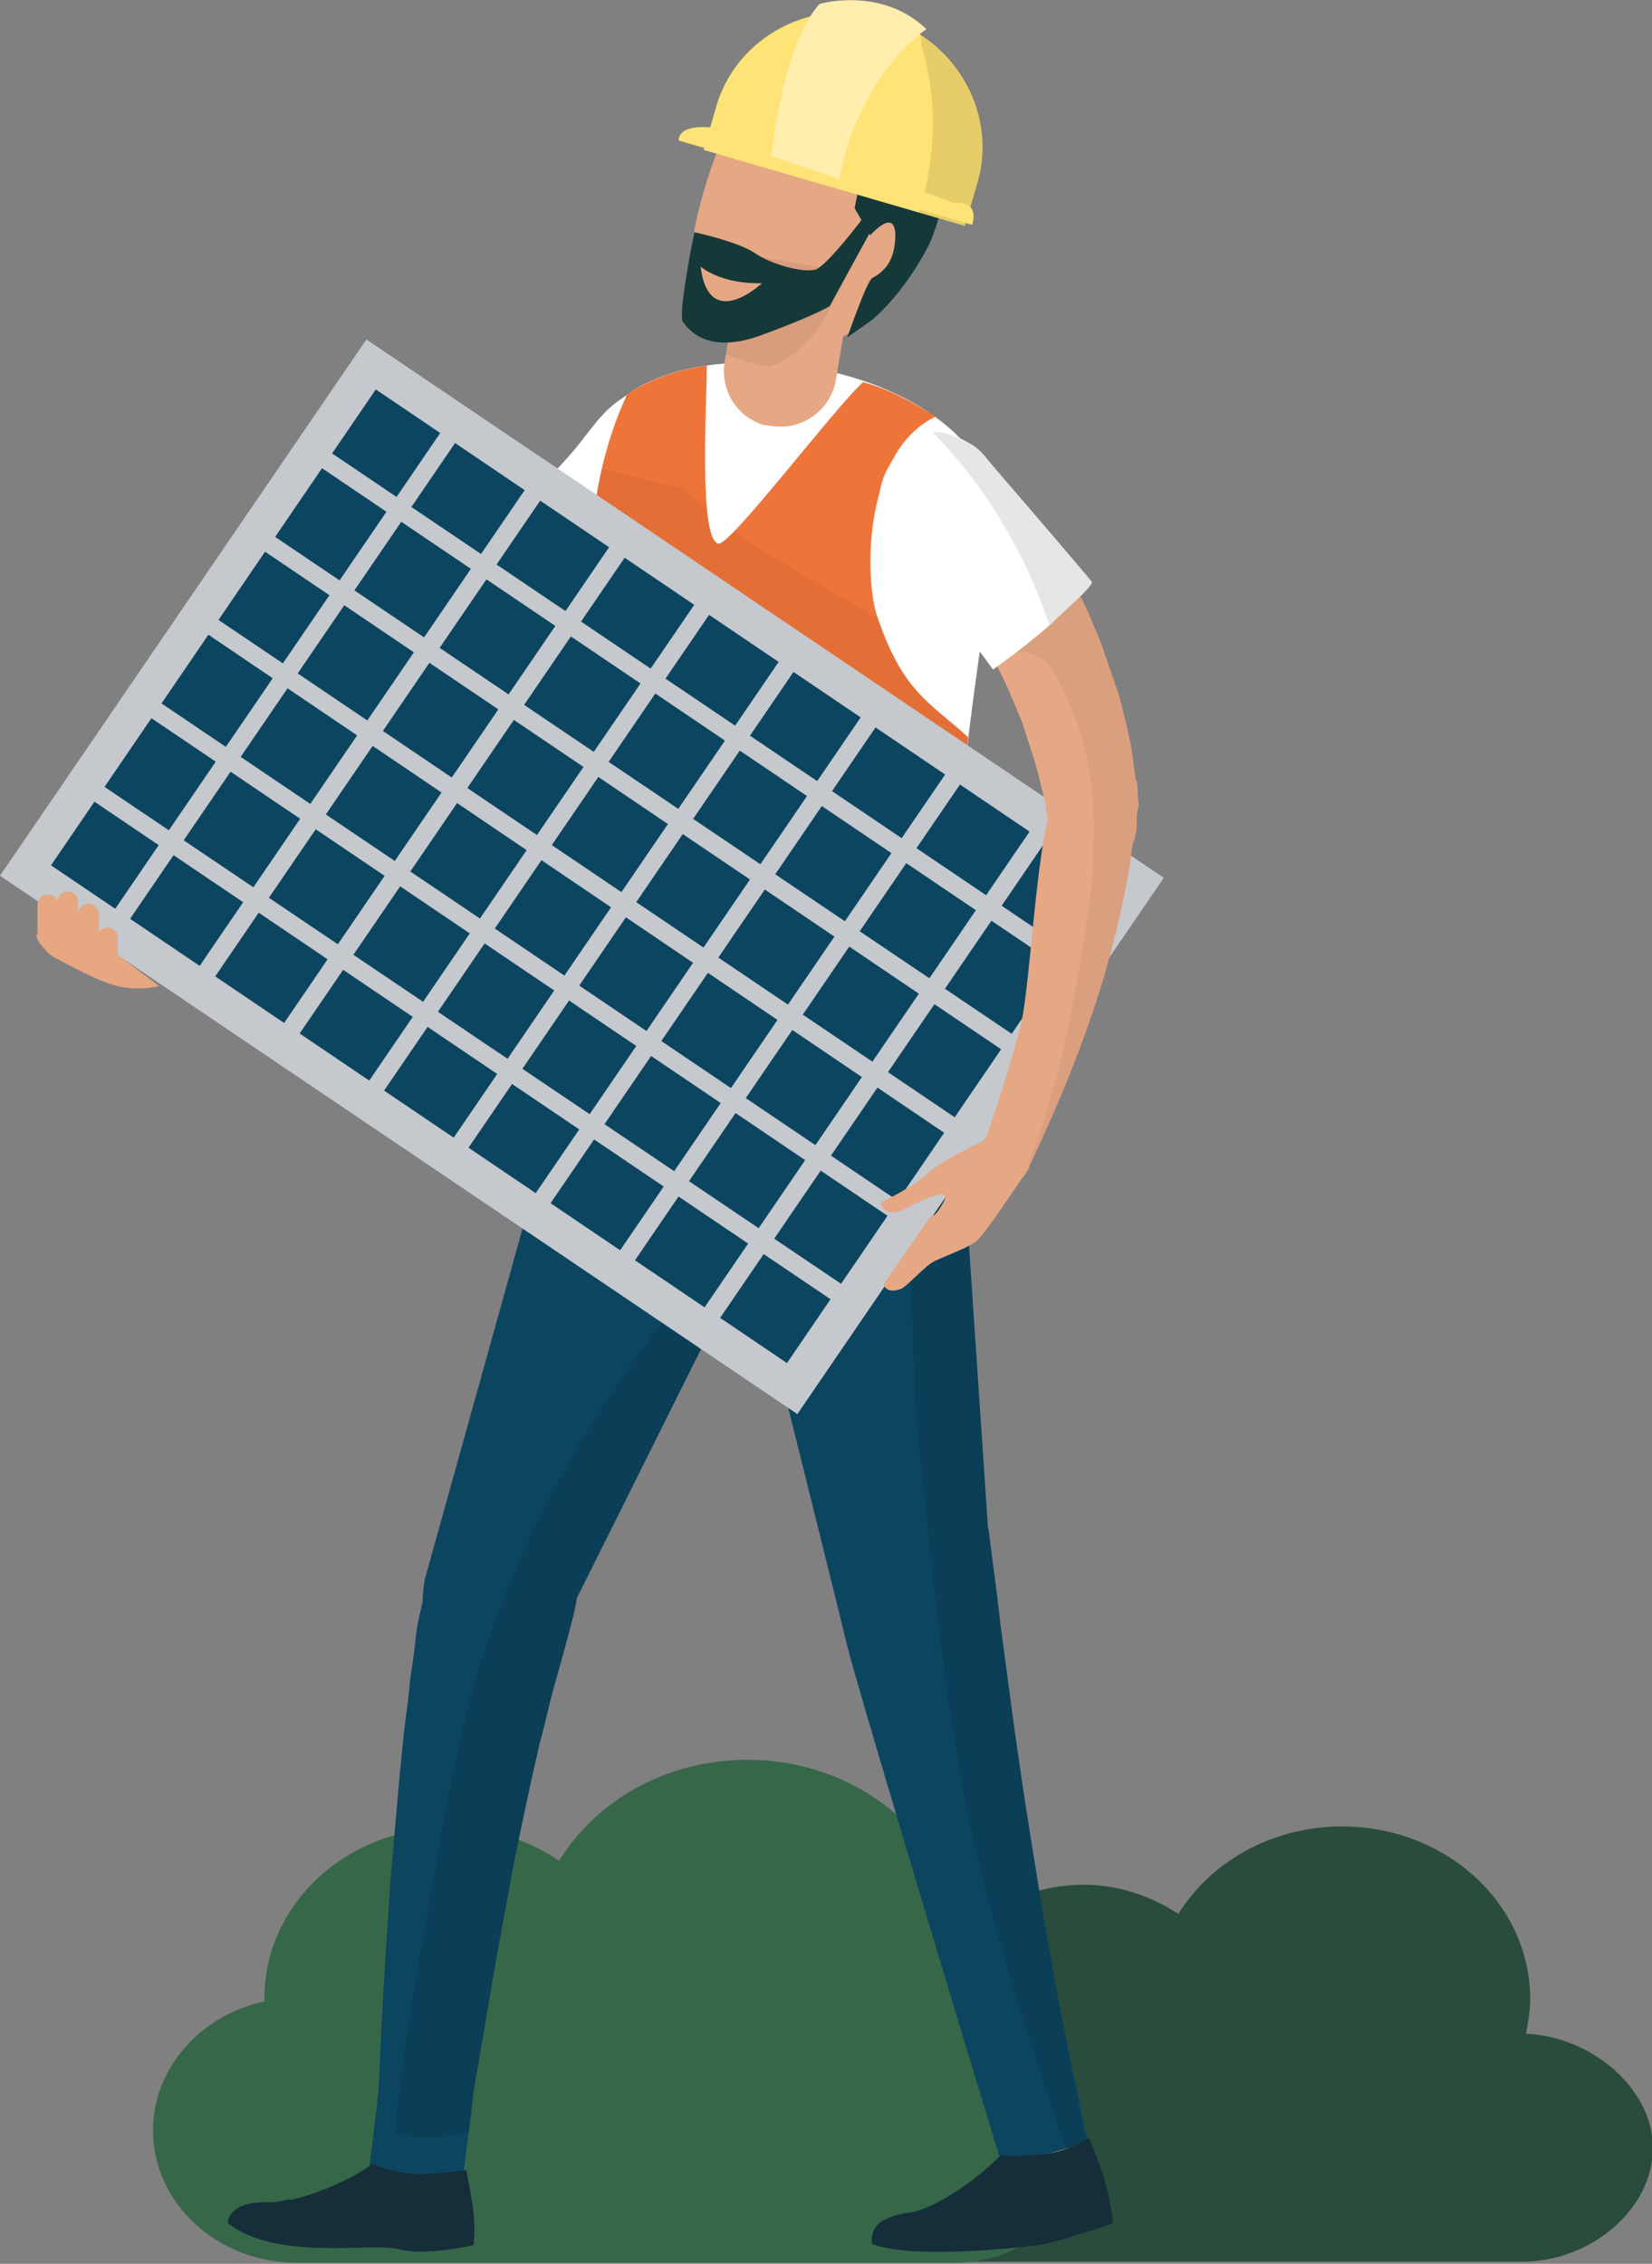
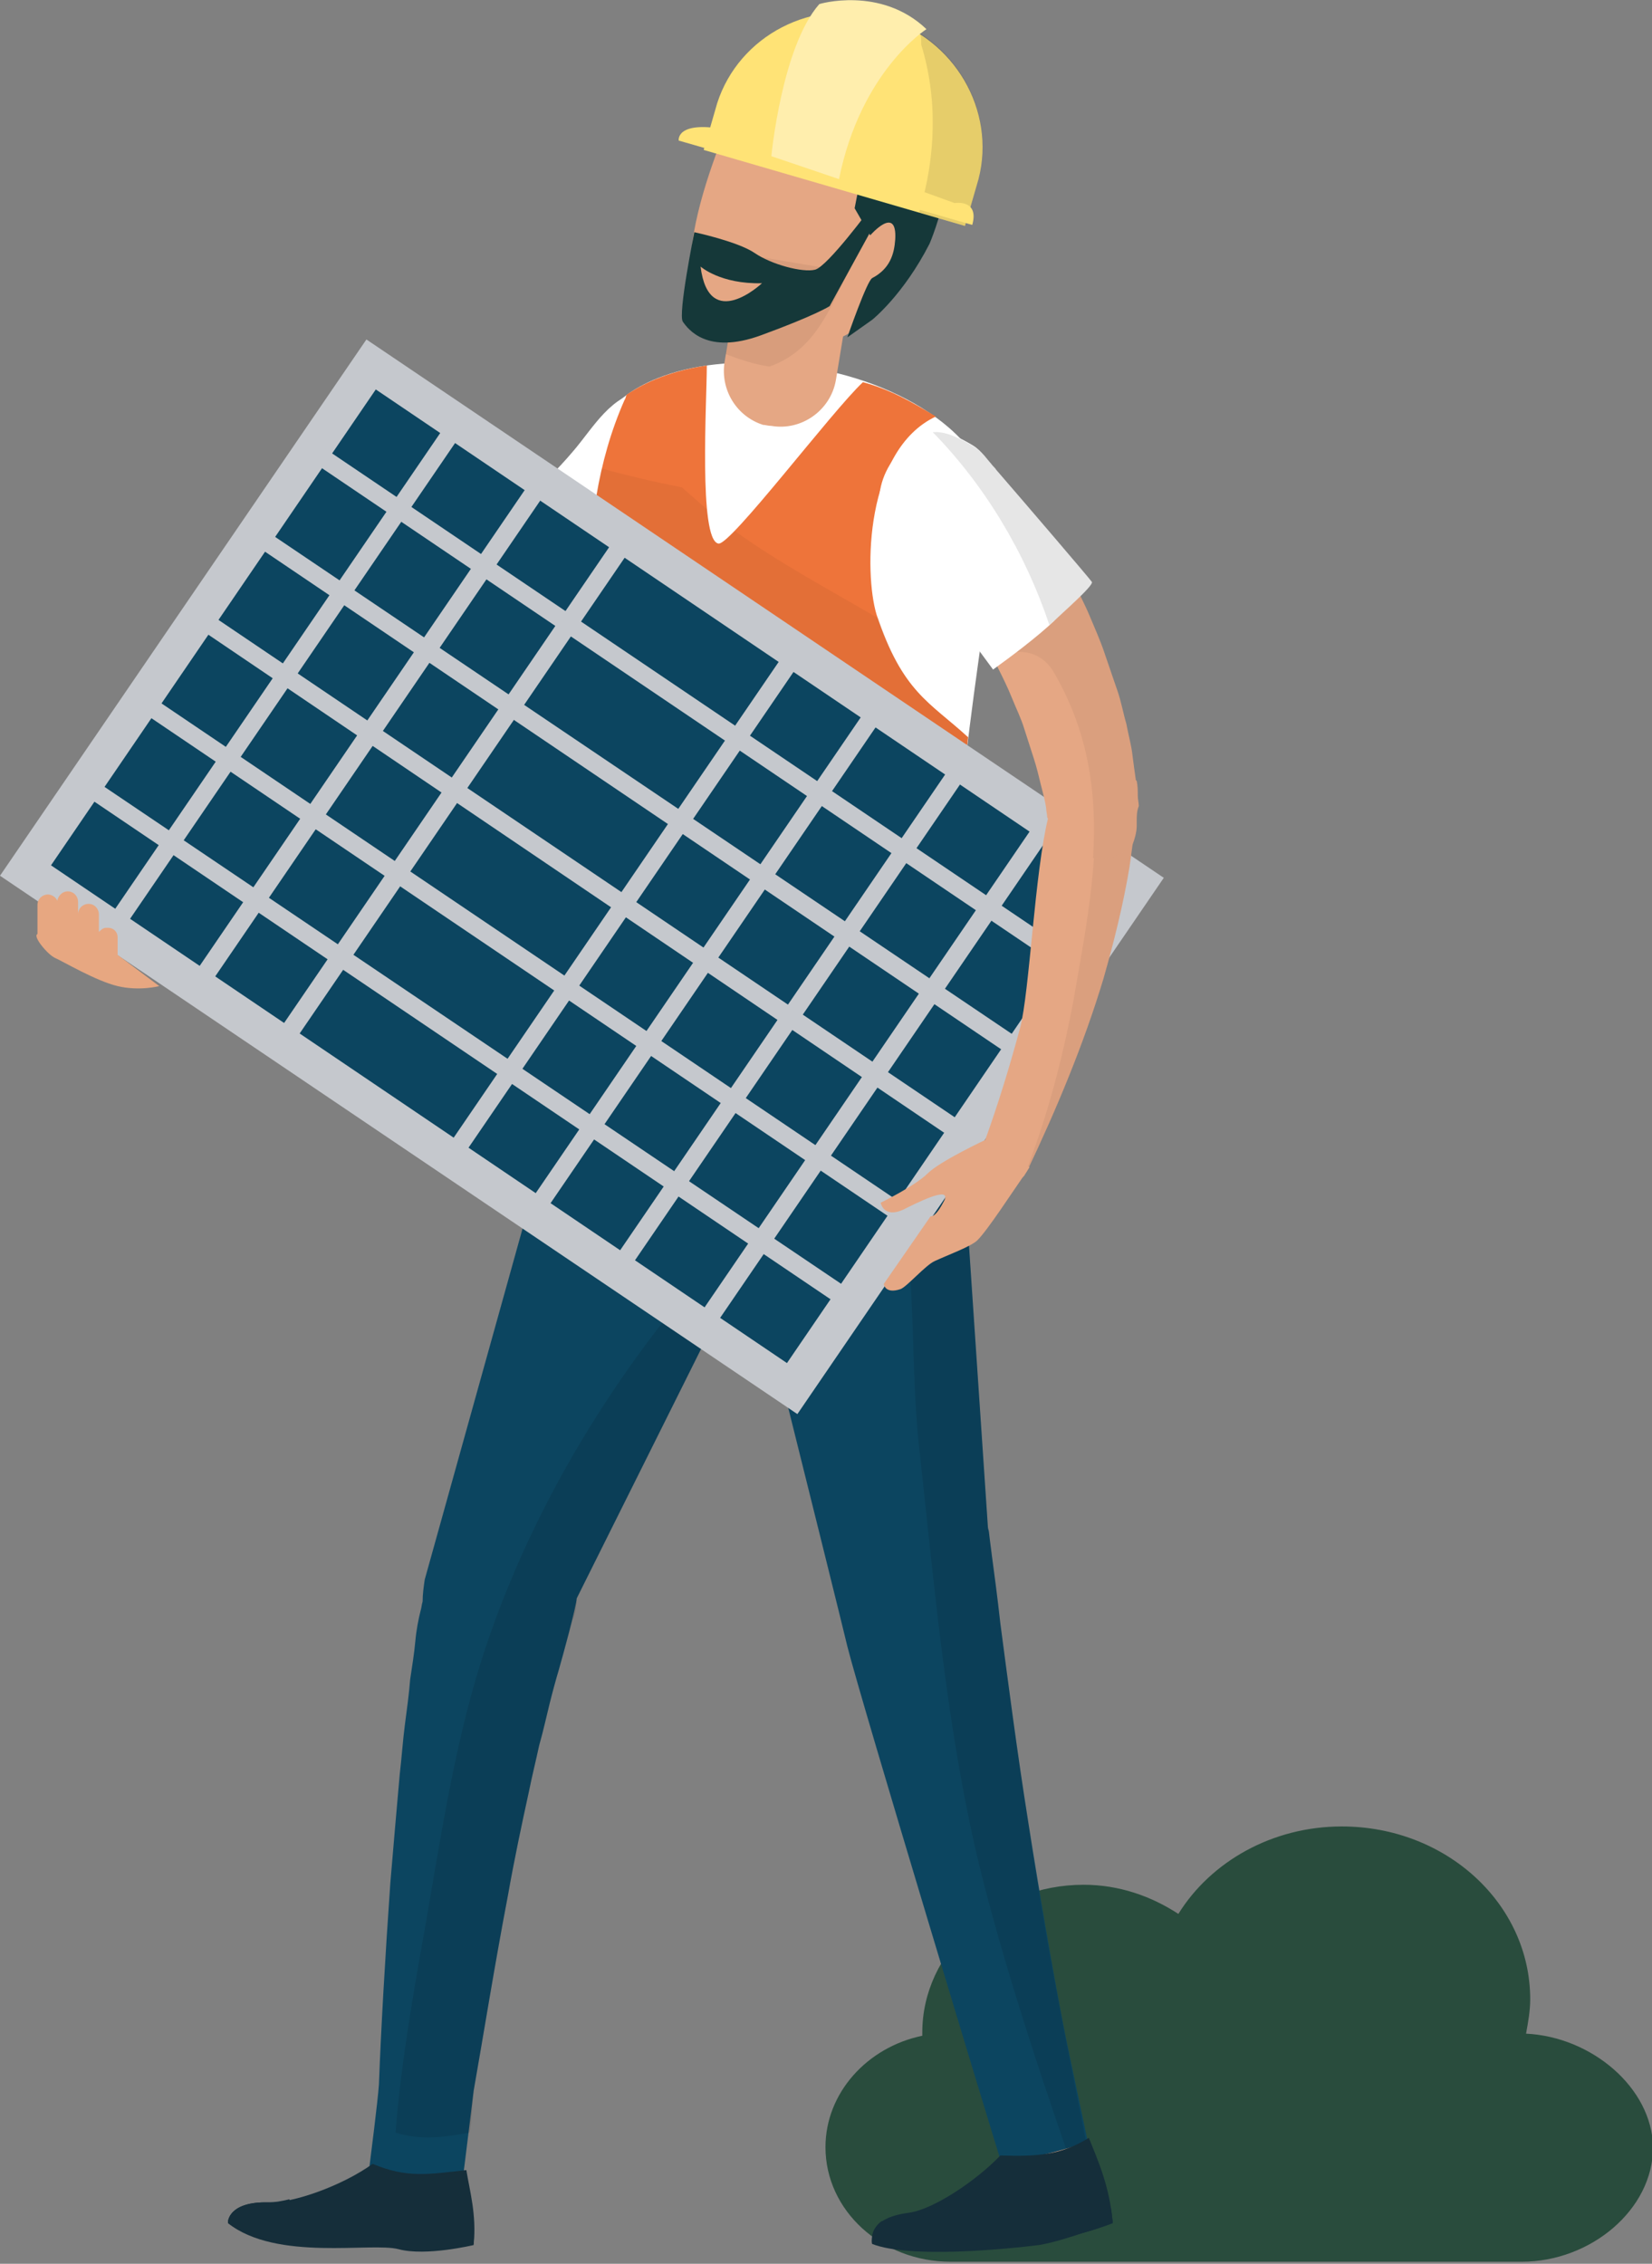
<svg xmlns="http://www.w3.org/2000/svg" version="1.1" id="Ebene_1" x="0px" y="0px" viewBox="0 0 158.7 217.4" style="enable-background:new 0 0 158.7 217.4;" xml:space="preserve">
  <rect x="0" y="0" width="158.7" height="217.4" fill="#808080" stroke="none" />
  <style type="text/css">
	.st0{opacity:0.9;}
	.st1{fill:#1F4635;}
	.st2{fill:#2D6441;}
	.st3{fill:#E5A784;}
	.st4{fill:#0C4560;}
	.st5{opacity:0.1;fill:#070707;}
	.st6{fill:#152E3A;}
	.st7{fill:#FFFFFF;}
	.st8{fill:#EE743A;}
	.st9{opacity:5.000000e-02;fill:#070707;}
	.st10{fill:#C5C8CD;}
	.st11{fill:#E7A781;}
	.st12{opacity:6.000000e-02;}
	.st13{fill:#070707;}
	.st14{fill:#153839;}
	.st15{fill:#FFE376;}
	.st16{fill:#FFEEAD;}

	#arm-links {
		animation: leftArm 8s ease infinite;
		transform-origin: 61% 23%;
	}

	#solarzelle-mit-hand {
		animation: cell 8s ease infinite;
	}

	#solarzelle .backface {
		animation: solarBlink 8s ease infinite;
	}

	#kopf {
		animation: head 8s ease-in-out infinite;
    	transform-origin: 47% 14%;
	}

	#oberkoerper-outer {
		animation: upperBody 8s ease infinite;
		transform-origin: 34% 47%;
	}

	@keyframes leftArm {
		0% {
			transform: none;
		}
		30% {
			transform: none;
		}
		42% {
			transform: rotate(10deg);
		}
		88% {
			transform: rotate(10deg);
		}
		100% {
			transform: none;
		}
	}
	@keyframes cell {
		0% {
			transform: none;
		}
		30% {
			transform: none;
		}
		42% {
			transform: perspective(8700px) rotateX(-24deg) rotateY(-4deg) scaleX(.9) translate(16%, -3%) rotate(15deg);
		}
		88% {
			transform: perspective(8700px) rotateX(-24deg) rotateY(-4deg) scaleX(.9) translate(16%, -3%) rotate(15deg);
		}
		100% {
			transform: none;
		}
	}
	@keyframes solarBlink {
		0% {
			fill: #0C4560;
		}
		32% {
			fill: #0C4560;
		}
		42% {
			fill: #4385a4;
		}
		88% {
			fill: #4385a4;
		}
		100% {
			fill: #0C4560;
		}
	}
	@keyframes head {
		0% {
			transform: none;
		}
		30% {
			transform: none;
		}
		40% {
			transform: rotate(-31deg);
		}
		89% {
			transform: rotate(-31deg);
		}
		100% {
			transform: none;
		}
	}
	@keyframes upperBody {
		0% {
			transform: none;
		}
		30% {
			transform: none;
		}
		40% {
			transform: rotate(5deg);
		}
		89% {
			transform: rotate(5deg);
		}
		100% {
			transform: none;
		}
	}
</style>
  <g id="busch" class="st0">
    <path class="st1" d="M146.6,195.3c0.2-1.1,0.4-2.2,0.4-3.3c0-9.2-8.1-16.6-18.1-16.6c-6.7,0-12.6,3.4-15.7,8.4   c-2.6-1.7-5.7-2.8-9.1-2.8c-8.5,0-15.5,6.4-15.5,14.2c0,0.1,0,0.2,0,0.3c-5.3,1.1-9.3,5.5-9.3,10.7v0c0,6.1,5.4,11,12,11h54.9   c6.6,0,12.6-5,12.6-11v0C158.7,200.5,152.9,195.6,146.6,195.3z" />
-     <path class="st2" d="M92.2,192c0.3-1.2,0.4-2.5,0.4-3.8c0-10.6-9.3-19.2-20.8-19.2c-7.8,0-14.5,3.9-18.1,9.7   c-2.9-2-6.6-3.2-10.5-3.2c-9.8,0-17.8,7.3-17.8,16.4c0,0.1,0,0.2,0,0.3c-6.1,1.3-10.7,6.4-10.7,12.4v0c0,7,6.2,12.7,13.8,12.7h63.2   c7.6,0,12.3-5.7,12.3-12.7l-0.1,0C103.9,197.9,99.6,192.3,92.2,192z" />
  </g>
  <g id="beine">
    <path class="st3" d="M44.8,202.5c0,0-1,3.8-0.2,6.9c0,0-4.8,4.3-9-0.4l2.6-7.9L44.8,202.5z" />
    <polygon class="st3" points="102.3,199.8 104.4,207 96.3,209.1 95.6,197.2  " />
    <path class="st4" d="M66.8,99.1c-0.5-6.8,4.7-12.7,11.6-13.1c6.8-0.4,12.7,4.7,13.2,11.5l0,0l3.3,49.1c0,0.2,0.1,0.4,0.1,0.5l0,0   c0,0,0.1,0.9,0.3,2.4c0.2,1.5,0.5,3.7,0.8,6.4c0.7,5.3,1.6,12.3,2.7,19.2c1.1,7,2.3,13.9,3.3,19.1c0.5,2.6,2.1,10,2.4,11.5   c-2.7,0.9-5.5,1.6-8.3,2c-0.5-1.5-13.5-44.4-14.8-49.6c-0.6-2.6-14.1-56.7-14.1-56.7C67,100.8,66.9,100,66.8,99.1z" />
    <path class="st5" d="M102.1,194.4c0.5,2.6,2,10.1,2.3,11.6c-0.6,0.2-1.3,0.4-1.9,0.6c-3-8.6-6.9-20.6-8.9-29.5   c-2.8-12.5-3.9-25.4-5.3-38.1c-1.1-9.9,0.2-21.3-3.7-30.6c-3-7.2-9-12.6-14.4-18.4c2.1-2.2,4.9-3.6,8.2-3.9   c6.8-0.4,12.7,4.7,13.2,11.5l0,0l3.3,49.1c0,0.2,0.1,0.4,0.1,0.5l0,0c0,0,0.1,0.9,0.3,2.4c0.2,1.5,0.5,3.7,0.8,6.4   c0.7,5.3,1.6,12.3,2.7,19.2C99.8,182.2,101.1,189.2,102.1,194.4z" />
    <path class="st4" d="M36.4,200.2c0.2-5.3,0.6-12.3,1.1-19.4c0.3-3.5,0.6-7.1,0.9-10.4c0.2-1.7,0.3-3.3,0.5-4.8   c0.2-1.5,0.4-3,0.5-4.3c0.2-1.3,0.4-2.6,0.5-3.7c0.1-1.1,0.3-2.1,0.5-2.9c0.1-0.3,0.1-0.6,0.2-0.9c0-0.7,0.1-1.4,0.2-2.1l13.8-49.5   c0.2-0.7,0.5-1.4,0.8-2.1c2.9-5.9,10.1-8.3,16-5.4c5.9,2.9,8.3,10,5.4,15.9l-21.4,42.9c0,0.6-1.4,5.8-1.7,6.8   c-0.3,1-0.6,2.1-0.9,3.3c-0.3,1.2-0.6,2.6-1,4c-0.3,1.4-0.7,3-1,4.5c-0.7,3.2-1.4,6.5-2,9.9c-1.3,6.8-2.4,13.7-3.3,18.8   c-0.1,0.8-0.9,7.4-1,8.1c-2.8,0.5-5.9,1-9-0.9C35.6,207.2,36.3,201.7,36.4,200.2z" />
    <path class="st5" d="M40.8,185.3c1.5-8.6,2.8-17.4,5.4-25.7c5-15.8,14.5-30.7,26.2-42.6c0.2,0.5,0.3,0.9,0.5,1.4l-17.5,35.1   c0,0.6-0.1,1.3-0.3,1.9l-0.1,0.2c0,0-0.2,0.8-0.6,2.2c-0.2,0.7-0.5,1.5-0.7,2.5c-0.3,1-0.6,2.1-0.9,3.3c-0.3,1.2-0.6,2.6-1,4   c-0.3,1.4-0.7,3-1,4.5c-0.7,3.2-1.4,6.5-2,9.9c-1.3,6.8-2.4,13.7-3.3,18.8c-0.1,0.8-0.2,3.2-0.4,4c-2.2,0.4-4.6,0.8-7.1,0   C38.5,198.4,39.6,192,40.8,185.3z" />
    <path class="st6" d="M25.8,211.5c2.3,0.1,7.1-1.6,10-3.7c3.3,1.4,5.4,1,9,0.6c0.3,1.9,1,4.3,0.7,7.1c0,0-4.6,1.1-7.2,0.4   c-2.6-0.7-11.7,1.2-16.4-2.5C21.9,213.5,21.8,211.4,25.8,211.5z" />
    <path class="st6" d="M24.6,211.6c-0.1,0.9,0.3,1.8,1.5,2c6.4,1.2,12.7,1.5,19.1,0c0.1,0,0.2-0.1,0.3-0.1c0,0.7,0,1.4,0,2.1   c0,0-4.6,1.1-7.2,0.4c-2.6-0.7-11.7,1.2-16.4-2.5C21.9,213.5,21.8,211.9,24.6,211.6z" />
    <path class="st6" d="M28.2,215.6c-2.3-0.3-4.6-0.8-6.3-2.2c0,0,0-2,3.9-1.9c0.6,0,1.2-0.1,2-0.3C28.2,212.8,28.3,214.2,28.2,215.6z   " />
    <path class="st6" d="M45,211c0.1,0,0.1,0,0.2-0.1c0.2,1.4,0.4,2.9,0.3,4.6c0,0-3.8,0.9-6.5,0.5C39.6,213.3,41.9,211.4,45,211z" />
    <path class="st6" d="M87.3,212.5c2.3-0.3,6.4-3,8.8-5.5c3.4,0.1,5.8,0,8.5-1.7c0.7,1.8,2,4.5,2.3,8.2c0,0-4.3,1.7-6.9,1.4   c-2.6-0.3-11.1,2.9-16.2,0.1C83.8,215,83.4,213,87.3,212.5z" />
    <path class="st6" d="M88,212.4c1.5,0.8,2,2.2,2,3.8c-2.2,0.1-4.4-0.2-6.2-1.1c0,0-0.3-2,3.5-2.5C87.5,212.5,87.8,212.4,88,212.4z" />
    <path class="st6" d="M104.4,207.1c0.3-0.2,0.5-0.4,0.6-0.6c0.7,1.7,1.6,4,1.8,7c0,0-1.9,0.8-3.9,1.2   C102.1,211.9,101.4,208.8,104.4,207.1z" />
    <path class="st6" d="M84.7,213.3c6.6,2.8,15.2,0.8,22-1.3c0.1,0.4,0.1,0.9,0.2,1.4c0,0-4.6,1.8-7.1,2.2c-3.2,0.4-12.4,1.3-16-0.1   C83.7,215.5,83.6,214.1,84.7,213.3z" />
  </g>
  <g id="oberkoerper-outer">
    <g id="oberkoerper">
      <path class="st7" d="M54,59.3c-3.1-1.9-6.2-4.3-8.7-6.9c3.4-2.8,6.9-5.7,9.7-9c2-2.3,3.7-5.6,7.1-5.9c3.6-0.2,6.5,3,6,6.5    c-0.2,1.5-1.1,2.6-2.1,3.7c-1.3,1.5-2.7,2.9-4.1,4.3c-1.6,1.6-3.2,3-4.9,4.6C56,57.5,54.2,59.1,54,59.3z" />
      <path class="st7" d="M91.8,103.4c0,0-3.2,6.2-21.1,4.7c-11.3-0.9-16.1-3.8-16.1-3.8s0.5-7.9,0.9-19.7c0.2-5.6,0.3-14.7-0.8-22.4    c-1.4-9.8,1.4-18.7,4.6-23.5c0,0,4.7-5.3,17.8-3.5c8.9,1.2,19.2,6.7,18.5,15.6C94.6,62.4,90.3,81,91.8,103.4z" />
      <path class="st8" d="M93,70.8c-3.7-3.4-6.3-4.3-8.8-11.8C83,55,83.1,43.2,89.9,40c-2.3-1.4-4.4-2.6-7-3.3    c-3,2.8-12.8,15.8-13.9,15.5c-1.9-0.4-1.1-13.7-1.1-17.1c-4.1,0.6-6.5,2-7.7,2.8c-0.1,0.2-0.1,0.4-0.2,0.5    c-5.3,12-3.1,25.4-2.1,38c0.2,2.5-0.8,4.2-2.3,5.3c0,1,0,2-0.1,2.9c-0.4,11.8-0.9,19.7-0.9,19.7s4.7,2.8,16.1,3.8    c17.8,1.5,21.1-4.7,21.1-4.7C91,91.3,91.9,80.2,93,70.8z" />
      <path class="st9" d="M84.4,59.4c-4.6-2.7-9.5-5.3-13.8-8.4c-0.8,0.8-1.3,1.3-1.6,1.2c-0.6-0.1-0.9-1.4-1.1-3.3    c-0.8-0.7-1.6-1.4-2.4-2.1c-2.6-0.5-5.1-1.1-7.7-1.8c-2.4,10.2-0.7,21.1,0.1,31.4c0.2,2.5-0.8,4.2-2.3,5.3c0,1,0,2-0.1,2.9    c-0.4,11.8-0.9,19.7-0.9,19.7s4.7,2.8,16.1,3.8c17.8,1.5,21.1-4.7,21.1-4.7c-0.8-12.1,0-23.2,1.2-32.6    C89.5,67.6,86.8,66.6,84.4,59.4z" />
    </g>
    <g id="solarzelle-mit-hand">
      <g id="solarzelle">
        <g>
          <g>
            <polygon class="st4 backface" points="109.3,84.7 76.1,133.4 2.4,83.6 35.7,35      " />
            <path class="st10" d="M111.8,84.3l-35.2,51.5L0,84.1l35.2-51.5L111.8,84.3z M75.6,130.9l31.2-45.7L36.1,37.4L4.9,83.1       L75.6,130.9z" />
          </g>
        </g>
        <g>
          <g>
            <line class="st4" x1="8.7" y1="75.7" x2="82.1" y2="125.3" />
            <polygon class="st10" points="82.6,124.5 81.6,126 8.2,76.4 9.2,75      " />
          </g>
          <g>
            <line class="st4" x1="14.2" y1="67.7" x2="87.5" y2="117.3" />
            <polygon class="st10" points="88,116.5 87.1,118 13.7,68.4 14.7,67      " />
          </g>
          <g>
            <line class="st4" x1="19.7" y1="59.7" x2="93" y2="109.3" />
            <polygon class="st10" points="93.5,108.5 92.5,110 19.2,60.4 20.2,59      " />
          </g>
          <g>
            <line class="st4" x1="25.1" y1="51.7" x2="98.5" y2="101.3" />
            <polygon class="st10" points="99,100.5 98,102 24.6,52.4 25.6,51      " />
          </g>
          <g>
            <line class="st4" x1="30.6" y1="43.7" x2="103.9" y2="93.3" />
            <polygon class="st10" points="104.4,92.5 103.5,94 30.1,44.4 31.1,43      " />
          </g>
        </g>
        <g>
          <g>
            <line class="st4" x1="43.8" y1="40.9" x2="11" y2="88.9" />
            <polygon class="st10" points="44.5,41.4 11.7,89.4 10.3,88.4 43.1,40.4      " />
          </g>
          <g>
            <line class="st4" x1="51.9" y1="46.4" x2="19.1" y2="94.4" />
            <polygon class="st10" points="52.7,46.9 19.9,94.9 18.4,93.9 51.2,45.9      " />
          </g>
          <g>
            <line class="st4" x1="60.1" y1="51.9" x2="27.3" y2="99.9" />
            <polygon class="st10" points="60.8,52.4 28,100.4 26.5,99.4 59.3,51.4      " />
          </g>
          <g>
            <line class="st4" x1="68.2" y1="57.4" x2="35.4" y2="105.4" />
-             <polygon class="st10" points="68.9,57.9 36.1,105.9 34.7,104.9 67.5,56.9      " />
          </g>
          <g>
            <line class="st4" x1="76.3" y1="62.9" x2="43.5" y2="110.9" />
            <polygon class="st10" points="77,63.4 44.2,111.4 42.8,110.4 75.6,62.4      " />
          </g>
        </g>
        <g>
          <g>
            <line class="st4" x1="84.2" y1="68.2" x2="51.4" y2="116.2" />
            <polygon class="st10" points="84.9,68.7 52.1,116.7 50.7,115.7 83.5,67.7      " />
          </g>
          <g>
            <line class="st4" x1="92.3" y1="73.7" x2="59.5" y2="121.7" />
            <polygon class="st10" points="93,74.2 60.2,122.2 58.8,121.2 91.6,73.2      " />
          </g>
          <g>
            <line class="st4" x1="100.4" y1="79.2" x2="67.6" y2="127.2" />
            <polygon class="st10" points="101.2,79.7 68.4,127.7 66.9,126.7 99.7,78.7      " />
          </g>
        </g>
      </g>
      <path id="hand-rechts" class="st11" d="M11.3,91.7V90c0-0.5-0.4-0.9-0.9-0.9h-0.2c-0.3,0-0.5,0.2-0.7,0.4v-1.7c0-0.5-0.4-1-1-1    c-0.5,0-1,0.4-1,1v1.9c0,0,0,0,0,0v-3.1c0-0.5-0.4-1-1-1c-0.5,0-0.9,0.4-1,0.9c-0.1-0.3-0.5-0.6-0.9-0.6c-0.5,0-1,0.4-1,1v2.8    c-0.5,0.2,1,2,1.7,2.3c0.7,0.3,3.9,2.2,6,2.7c2.1,0.5,4,0,4,0L11.3,91.7z" />
    </g>
    <g id="arm-links">
      <g id="unterarm-kinks">
        <path class="st3" d="M108.8,81.1c-0.1,0.8-0.2,1.5-0.3,2.2c-0.6,3.6-1.5,7.2-2.5,10.7c-1.9,6.3-4.5,12.5-7.3,18.4     c-0.1,0.2-0.2,0.3-0.3,0.5c0,0,0,0,0,0c-0.9,1-2.5,1-3.5,0c-1-1-0.7-2.1-0.3-3.3c1.3-3.6,2.4-7.2,3.4-10.9     c0.9-3.4,1.4-15,2.7-20.2c0,0,0,0,0,0c0-0.3,0.1-3.7,4-4.1C108.8,74,109.1,78.9,108.8,81.1z" />
        <path class="st9" d="M108.8,81.1c-0.1,0.8-0.2,1.5-0.3,2.2c-0.6,3.6-1.5,7.2-2.5,10.7c-1.9,6.3-4.5,12.5-7.3,18.4     c-0.1,0.2-0.2,0.3-0.3,0.5c2.1-5.3,3.6-10.9,4.7-16.7c1.3-7.5,2.8-14.8,1.7-21.9C108.8,74,109.1,78.9,108.8,81.1z" />
      </g>
      <g id="oberarm-links">
        <path class="st3" d="M109.2,78.8c0,0.3,0,0.5,0,0.5c0,0.6-0.2,1.3-0.4,1.8c0,0-1.8,1.9-3.8,1.3c-0.2-0.1-0.4-0.1-0.6-0.2     c-2.2-1.2-3.8-3.7-3.8-3.7c0-0.3-0.1-0.6-0.1-0.9c-0.1-0.7-0.3-1.4-0.5-2.2c-0.2-0.8-0.4-1.7-0.7-2.6c-0.3-0.9-0.6-1.9-0.9-2.8     c-0.3-1-0.8-2-1.2-3c-0.4-1-0.9-2-1.4-3c-0.1-0.2-0.2-0.4-0.3-0.6c-0.4-0.8-0.8-1.5-1.2-2.2c-0.6-0.9-1.2-1.8-1.7-2.7     c-0.1-0.2-0.2-0.3-0.3-0.5c-0.5-0.7-1-1.3-1.4-1.9c-0.5-0.7-1-1.3-1.5-1.9c0.1-0.1,0.2-0.1,0.4-0.2c3-1.8,6-3.5,9.1-5.1     c0.2,0.3,0.4,0.6,0.6,0.9c0.3,0.5,0.7,1,1,1.6c0.3,0.4,0.5,0.8,0.8,1.2c0.6,1,1.2,2.1,1.8,3.2c0.5,1.1,1.1,2.2,1.6,3.4     c0.5,1.2,1,2.3,1.4,3.5c0.4,1.2,0.8,2.3,1.2,3.5c0.4,1.1,0.6,2.3,0.9,3.3c0.2,1.1,0.5,2.1,0.6,3.1c0.1,0.8,0.2,1.5,0.3,2.2     c0,0.1,0,0.1,0.1,0.2c0.1,0.5,0.1,0.9,0.1,1.4c0,0.4,0.1,0.7,0.1,1C109.2,77.9,109.2,78.4,109.2,78.8z" />
        <path class="st9" d="M109.2,78.8c0,0.3,0,0.5,0,0.5c0,0.6-0.2,1.3-0.4,1.8c0,0-1.8,1.9-3.8,1.3c0.4-6.1-0.4-12.1-3.8-17.9     c-1.4-2.3-4-2.3-5.7-1.1c-0.4-0.8-0.8-1.5-1.2-2.2c-0.6-0.9-1.2-1.8-1.7-2.7c-0.1-0.2-0.2-0.3-0.3-0.5c0.3-0.1,0.5-0.3,0.8-0.5     c2.2-1.6,5.1-3.7,7.4-6.1l0,0c0.3,0.4,0.5,0.8,0.8,1.2c0.6,1,1.2,2.1,1.8,3.2c0.5,1.1,1.1,2.2,1.6,3.4c0.5,1.2,1,2.3,1.4,3.5     c0.4,1.2,0.8,2.3,1.2,3.5c0.4,1.1,0.6,2.3,0.9,3.3c0.2,1.1,0.5,2.1,0.6,3.1c0.1,0.8,0.2,1.5,0.3,2.2c0,0.1,0,0.1,0.1,0.2     c0.1,0.5,0.1,0.9,0.1,1.4c0,0.4,0.1,0.7,0.1,1C109.2,77.9,109.2,78.4,109.2,78.8z" />
        <path class="st7" d="M95.6,45c2.6,3,9.2,10.7,9.3,10.9c0.1,0.4-2.9,3-3.6,3.7c-1.7,1.6-4.1,3.4-5.9,4.7     c-3.2-4.4-6.3-8.2-9.9-13.1c-2.7-3.6,0.3-9,4.3-9.7c1.1-0.2,2.7,0.7,3.7,1.3C94.3,43.3,94.9,44.2,95.6,45     C96,45.4,94.9,44.2,95.6,45z" />
        <path class="st5" d="M95.6,45c-0.7-0.8-1.3-1.7-2.2-2.2c-1-0.6-2.5-1.4-3.7-1.3c0,0-0.1,0-0.1,0c5,5.1,8.9,11.6,11.2,18.5     c0.2-0.1,0.3-0.3,0.5-0.4c0.7-0.7,3.7-3.3,3.6-3.7C104.8,55.7,98.2,48,95.6,45z" />
      </g>
      <path id="hand-links" class="st3" d="M94.8,109.4c0,0-4.5,2.1-5.7,3.3c-1.2,1.2-4.5,2.8-4.5,2.8s0.3,1.7,2.5,0.5    c2.2-1.1,4.4-2,3.5-0.5c-0.8,1.5-1.2,1.3-1.2,1.3l-4.5,6.5c0,0,0.1,1,1.6,0.5c0.6-0.2,2.4-2.3,3.3-2.7c1.3-0.6,3.5-1.4,4.1-2    c1-1,3.2-4.4,5-7L94.8,109.4z" />
    </g>
    <g id="kopf-hals">
      <g>
        <path class="st3" d="M73.3,40.8c-2.5-0.8-4.1-3.3-3.7-6l1.7-10.3L82,26.2l-1.7,10.3c-0.5,2.9-3.3,4.9-6.2,4.4     C73.8,40.9,73.5,40.8,73.3,40.8z" />
      </g>
      <g id="kopf">
        <path class="st3" d="M72.1,7.1c0,0-8.1,15.9-5.1,22.1c1.9,4,10.4,5.8,15.2,2.4s7-14.4,7-14.4L72.1,7.1z" />
        <g class="st12">
          <path class="st13" d="M73.9,35.2c0.1,0,0.2-0.1,0.3-0.1c4.1-1.6,5.5-5.4,7.3-9l-10.2-1.7l-1.6,9.6C71,34.5,72.5,35,73.9,35.2z" />
        </g>
        <path class="st14" d="M71,9.5c3.6,0,5.9-2.2,6.7-4.9c4.6,1.6,10,3.4,11.6,5c4.2,4.1,0,13.8,0,13.8c-2.5,4.9-5.5,7.3-5.5,7.3     l-2.4,1.7c0,0,1.9-5.5,2.4-5.7c1.7-0.9,2.1-2.3,2.2-3.7c0.2-3.4-2.4-0.4-2.4-0.4L82.1,20c0,0,0.4-2.1,0.7-3.4     c0.3-1.3-12.1-4.3-12.8-6.8c0-0.1-0.1-0.3-0.1-0.4C70.3,9.5,70.6,9.5,71,9.5z" />
        <path class="st14" d="M66.7,22.3c0,0-1.6,7.9-1.1,8.6c0.5,0.7,2.3,3.2,7.5,1.3c5.2-1.9,6.6-2.8,6.6-2.8l4-7.3l0-2.2     c0,0-4.2,5.7-5.4,6c-1.2,0.3-4.2-0.5-5.8-1.6S66.7,22.3,66.7,22.3z" />
        <path class="st3" d="M67.3,25.6c0,0,1.9,1.7,5.9,1.6C73.2,27.2,68.1,32,67.3,25.6z" />
        <g>
          <path class="st15" d="M68.9,9.9c2.1-6.5,9.2-10.2,16-8.2c6.8,2,10.8,8.9,9.1,15.5l-1.3,4.5l-25.1-7.3L68.9,9.9L68.9,9.9z" />
          <path class="st5" d="M88.4,3.2c0.1,0.4,0.1,0.7,0.1,1.1c1.6,5.2,1.4,10.8-0.2,16.1l4.4,1.3l1.3-4.5C95.4,11.7,93,6.2,88.4,3.2z" />
          <path class="st15" d="M93.4,21.6l-28.2-8.1c0,0-0.3-1.9,4.3-1.1c4,0.6,4,0.5,22.2,7.1C91.7,19.5,94.1,19.1,93.4,21.6z" />
          <path class="st16" d="M89,2.8c0,0-6.3,4-8.4,14.4L74.1,15c0,0,1-10.5,4.6-14.6C78.6,0.4,84.6-1.4,89,2.8z" />
        </g>
      </g>
    </g>
  </g>
</svg>